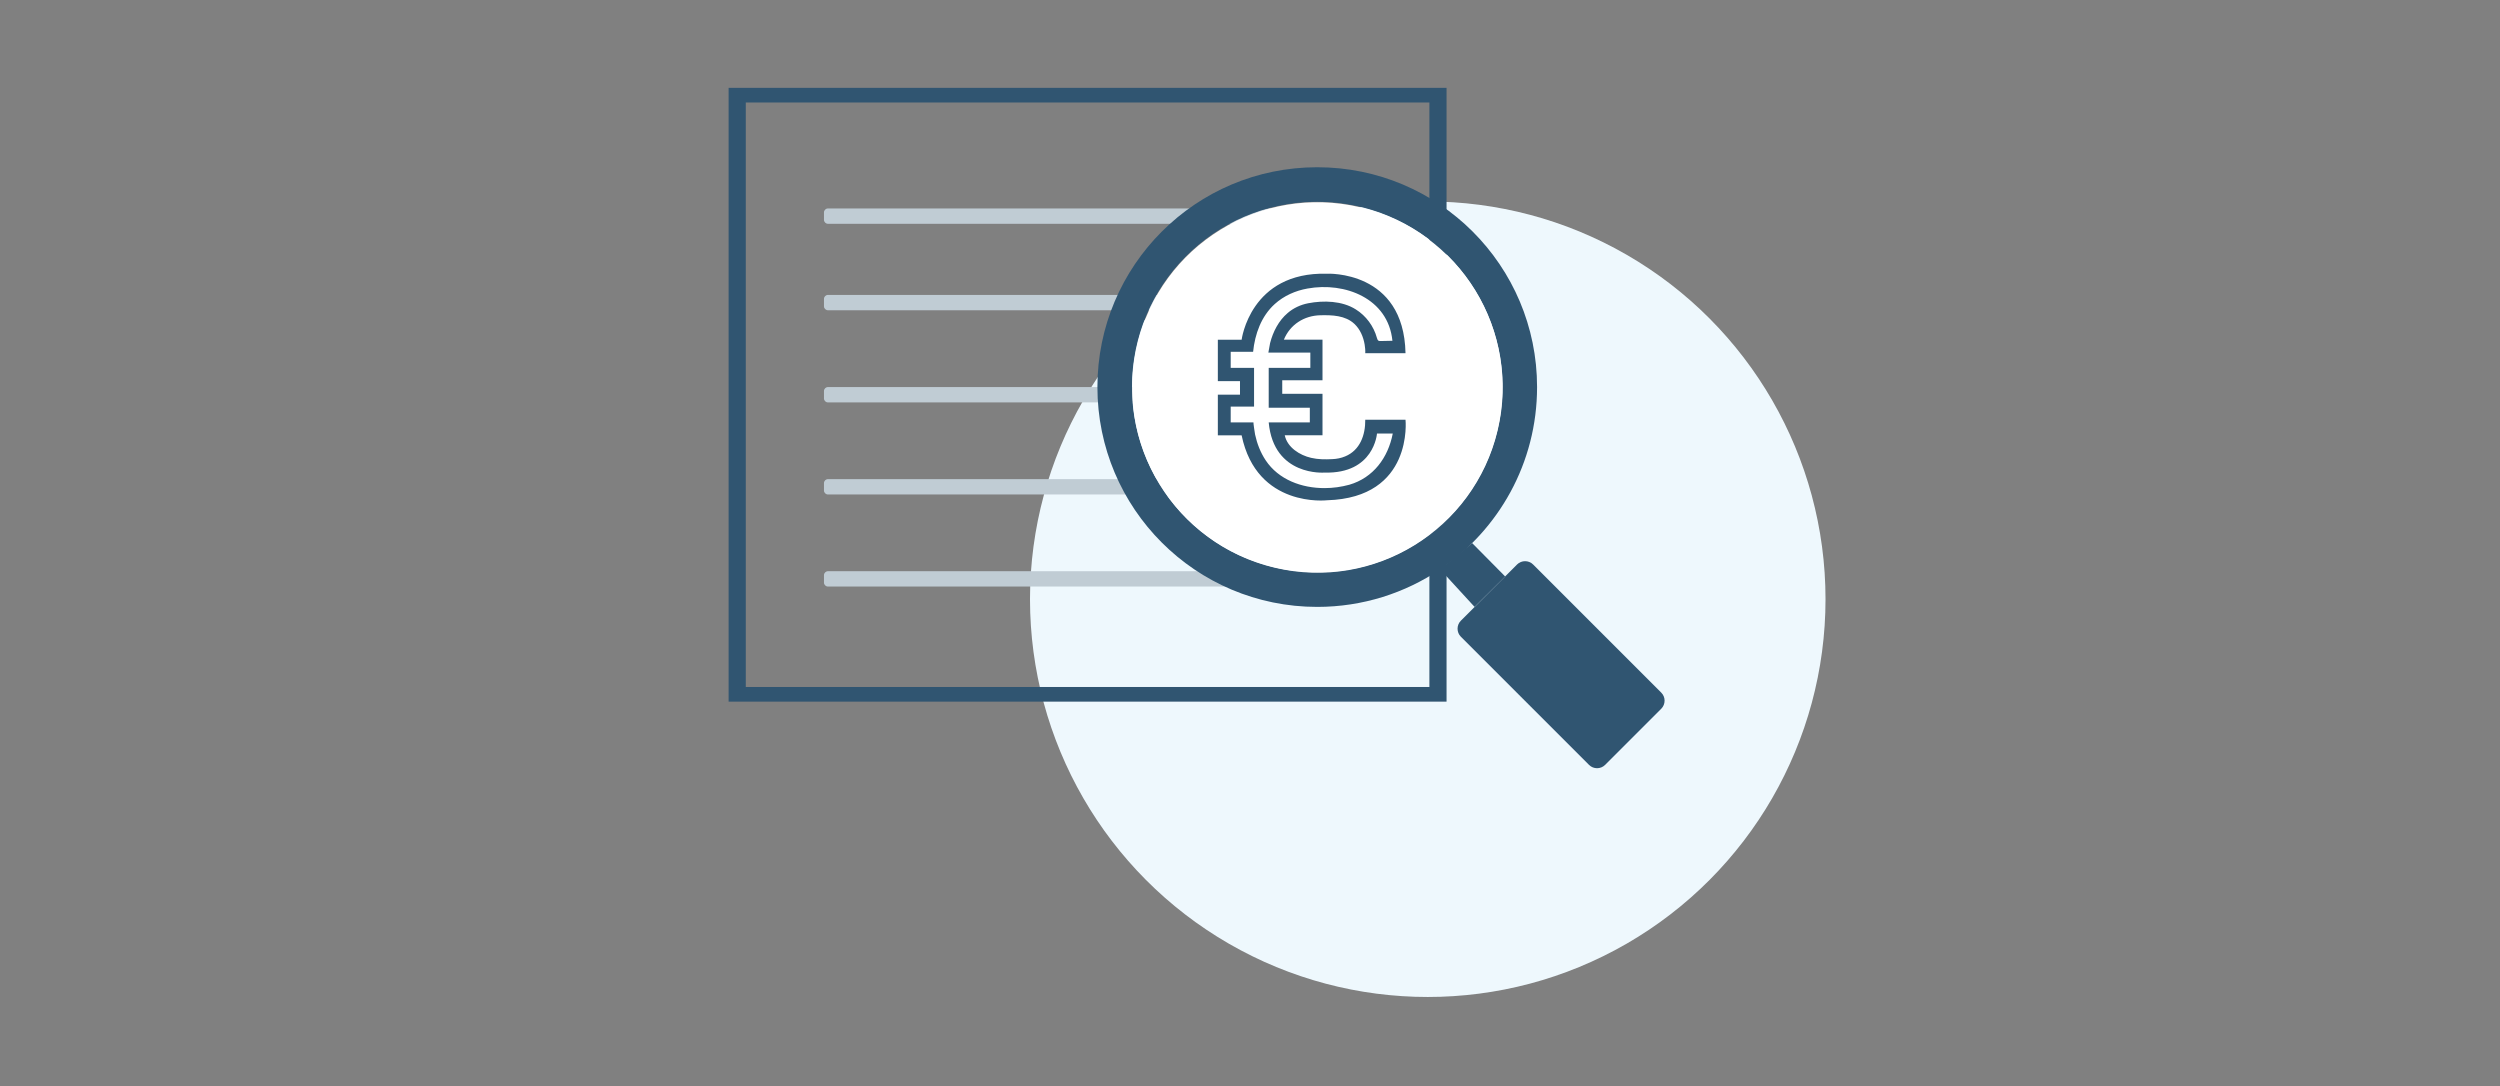
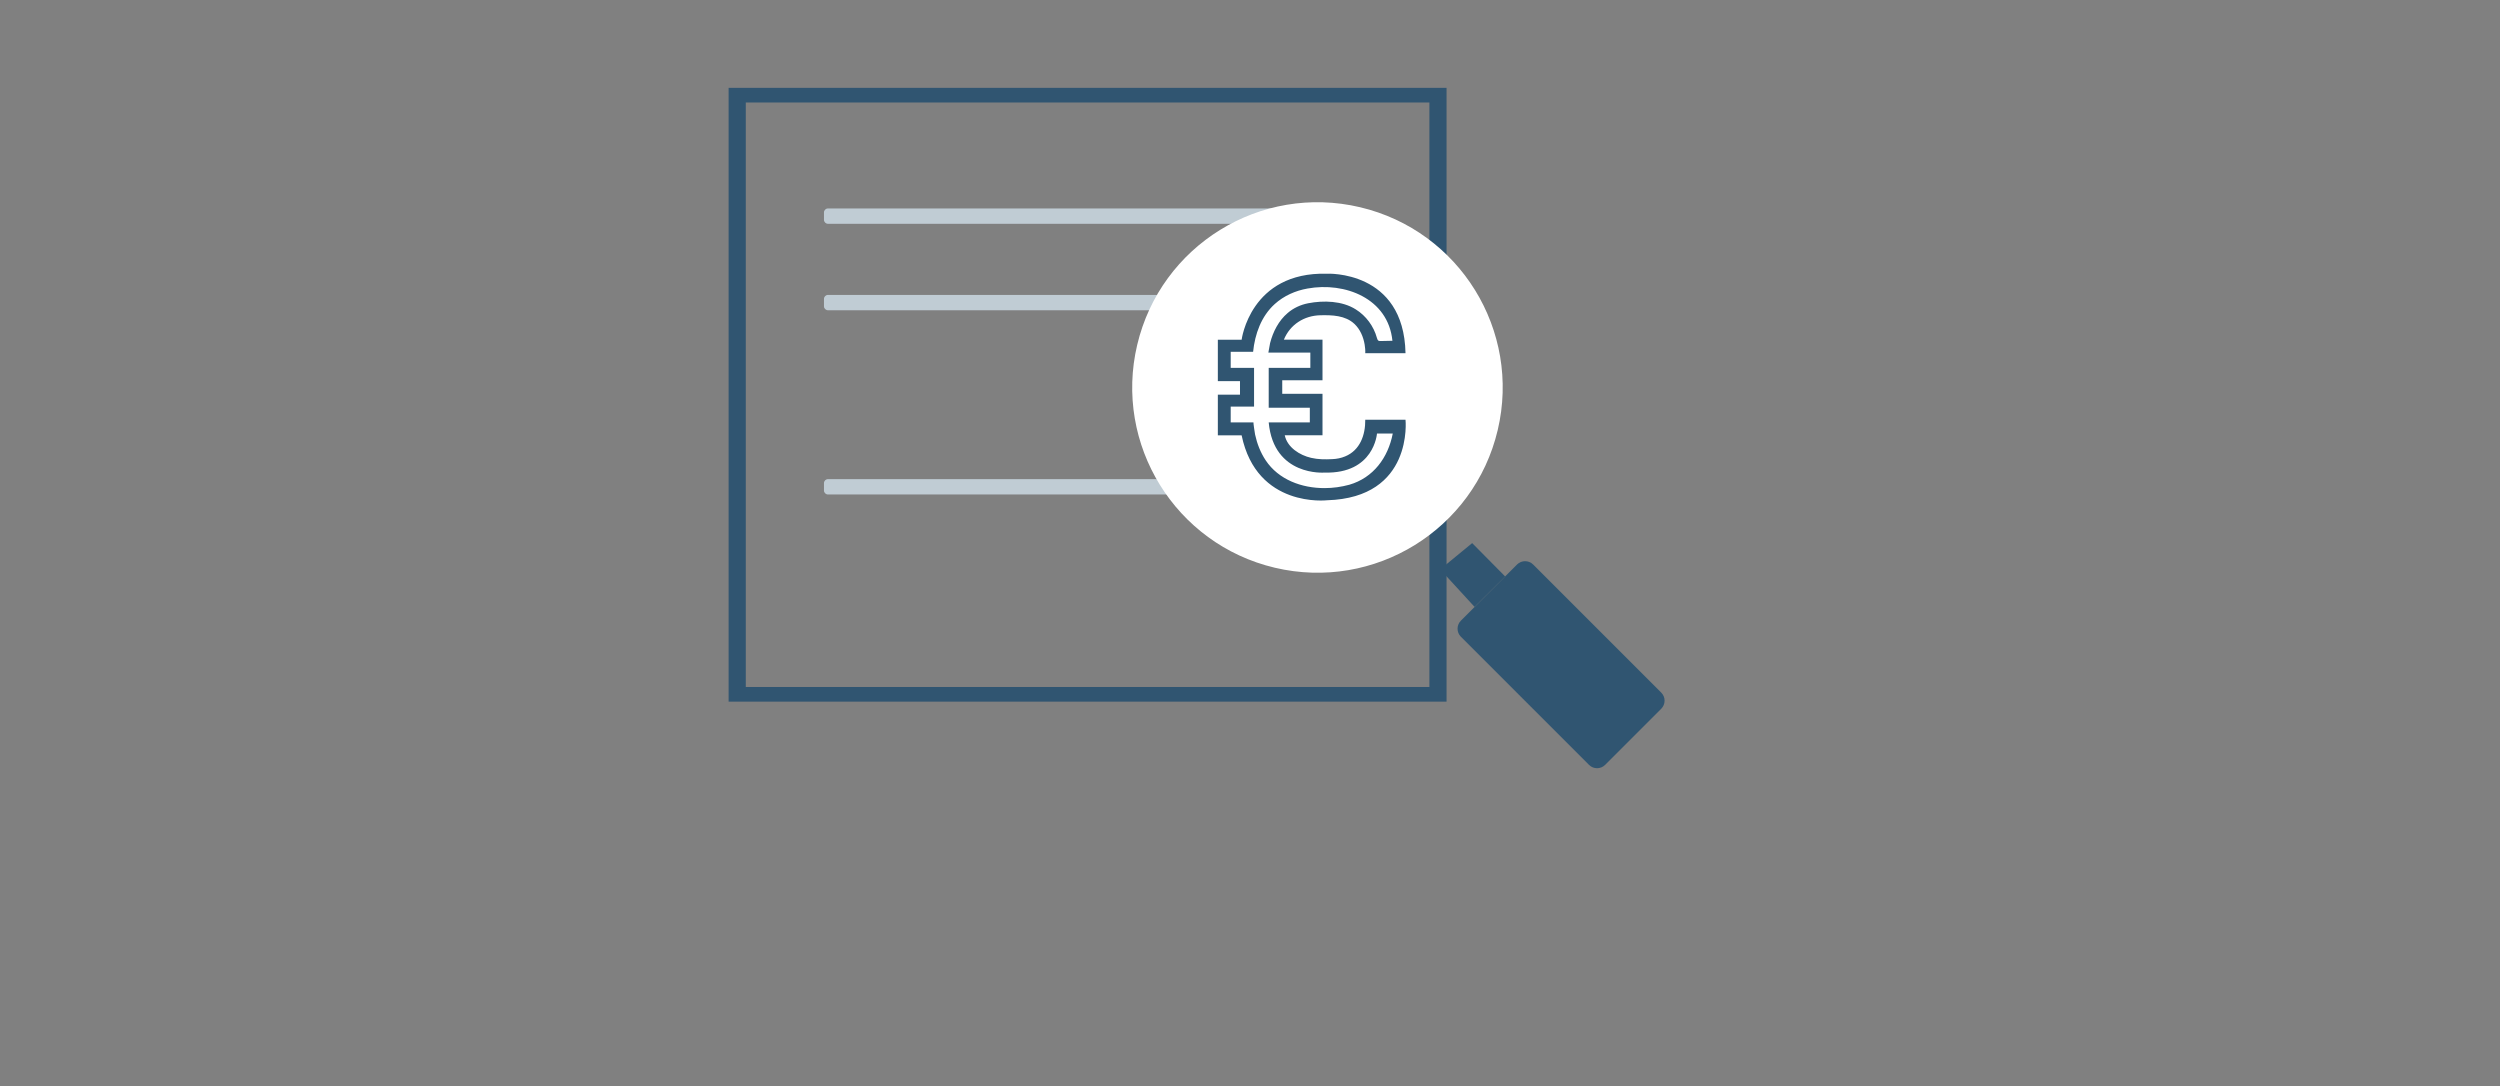
<svg xmlns="http://www.w3.org/2000/svg" version="1.1" id="Calque_1" x="0px" y="0px" viewBox="0 0 290 126" style="enable-background:new 0 0 290 126;" xml:space="preserve">
  <rect x="0" y="0" width="290" height="126" fill="#808080" stroke="none" />
  <style type="text/css">
	.st0{fill:#FFFFFF;}
	.st1{fill:#EEF8FD;}
	.st2{fill:#305571;}
	.st3{fill:#C0CCD4;}
</style>
-   <line class="st0" x1="24.1" y1="37.98" x2="23.86" y2="37.4" />
-   <circle class="st1" cx="165.62" cy="69.51" r="46.14" />
  <g>
    <path class="st2" d="M84.52,10.19v71.2h83.28v-71.2H84.52z M165.81,79.69h-79.3v-67.8h79.3V79.69z" />
    <path class="st3" d="M154.91,25.96H96.04c-0.25,0-0.46-0.21-0.46-0.46v-0.86c0-0.25,0.21-0.46,0.46-0.46h58.87   c0.25,0,0.46,0.21,0.46,0.46v0.86C155.36,25.76,155.16,25.96,154.91,25.96z" />
    <path class="st3" d="M154.91,35.99H96.04c-0.25,0-0.46-0.21-0.46-0.46v-0.86c0-0.25,0.21-0.46,0.46-0.46h58.87   c0.25,0,0.46,0.21,0.46,0.46v0.86C155.36,35.79,155.16,35.99,154.91,35.99z" />
-     <path class="st3" d="M154.91,46.68H96.04c-0.25,0-0.46-0.21-0.46-0.46v-0.86c0-0.25,0.21-0.46,0.46-0.46h58.87   c0.25,0,0.46,0.21,0.46,0.46v0.86C155.36,46.47,155.16,46.68,154.91,46.68z" />
    <path class="st3" d="M154.91,57.36H96.04c-0.25,0-0.46-0.21-0.46-0.46v-0.86c0-0.25,0.21-0.46,0.46-0.46h58.87   c0.25,0,0.46,0.21,0.46,0.46v0.86C155.36,57.16,155.16,57.36,154.91,57.36z" />
-     <path class="st3" d="M154.91,68.04H96.04c-0.25,0-0.46-0.21-0.46-0.46v-0.86c0-0.25,0.21-0.46,0.46-0.46h58.87   c0.25,0,0.46,0.21,0.46,0.46v0.86C155.36,67.84,155.16,68.04,154.91,68.04z" />
  </g>
  <g>
    <g>
-       <path class="st2" d="M152.8,19.4c-14.09,0-25.5,11.41-25.5,25.5s11.41,25.5,25.5,25.5c5.28,0,10.19-1.61,14.26-4.35    c6.78-4.58,11.24-12.34,11.24-21.15C178.3,30.81,166.89,19.4,152.8,19.4z M152.8,66.39c-11.87,0-21.49-9.62-21.49-21.49    s9.62-21.49,21.49-21.49c11.87,0,21.49,9.62,21.49,21.49S164.67,66.39,152.8,66.39z" />
      <ellipse transform="matrix(0.23 -0.973 0.973 0.23 73.993 183.295)" class="st0" cx="152.8" cy="44.9" rx="21.49" ry="21.49" />
    </g>
    <polyline class="st2" points="167.06,66.05 171.05,70.4 174.6,66.87 170.77,63  " />
    <path class="st2" d="M192.71,82.21l-6.52,6.52c-0.51,0.51-1.35,0.51-1.86,0l-14.87-14.87c-0.51-0.51-0.51-1.35,0-1.86l6.52-6.52   c0.51-0.51,1.35-0.51,1.86,0l14.87,14.87C193.22,80.86,193.22,81.69,192.71,82.21z" />
  </g>
  <path class="st2" d="M163.04,48.69l-4.67,0c0.02,1.76-0.6,3.54-2.33,4.25c-0.47,0.2-0.99,0.3-1.5,0.32  c-0.82,0.04-1.65,0.04-2.45-0.15c-1.31-0.3-2.76-1.2-3.06-2.62h4.38v-4.81h-4.67v-1.57h4.67V39.4c0,0-4.48,0-4.48,0  c0.72-1.76,2.36-2.79,4.23-2.83c1.37-0.03,2.89,0.01,3.95,1c0.67,0.63,1.04,1.51,1.19,2.4c0.05,0.33,0.09,0.67,0.07,1h4.67  c-0.19-9.67-9.12-9.22-9.12-9.22c-8.9-0.23-9.89,7.66-9.89,7.66h-2.76v4.8h2.57v1.57h-2.57v4.72h2.76c1.76,8.48,9.91,7.53,9.91,7.53  C163.99,57.74,163.04,48.69,163.04,48.69z M153.66,56.62c-2.66,0.01-5.35-0.98-6.84-3.22c-0.6-0.9-1-1.93-1.23-2.99  c-0.02-0.07-0.22-1.41-0.19-1.41c0,0-2.64,0-2.64,0v-1.83h2.71v-4.5h-2.71v-1.86l2.6,0c0.21-2.06,0.94-4.12,2.51-5.54  c1.06-0.96,2.4-1.55,3.8-1.8c4.34-0.79,9.36,1.14,9.85,6.06c-0.46,0.01-0.92,0.02-1.38,0.03c-0.08,0-0.16,0-0.22-0.03  c-0.12-0.06-0.16-0.21-0.2-0.34c-0.37-1.35-1.26-2.56-2.45-3.3c-1.58-1-3.74-1.06-5.53-0.71c-0.87,0.17-1.7,0.55-2.37,1.13  c-1.05,0.89-1.7,2.17-2.04,3.49c-0.01,0.06-0.21,1.1-0.2,1.1H152v1.77h-4.83v4.63h4.77v1.7h-4.77c0.58,6.3,6.47,5.82,6.47,5.82  c5.76,0.16,6.09-4.53,6.09-4.53l1.83,0c-0.54,2.8-2.25,5.13-5.04,5.94C155.6,56.48,154.63,56.62,153.66,56.62z" />
</svg>